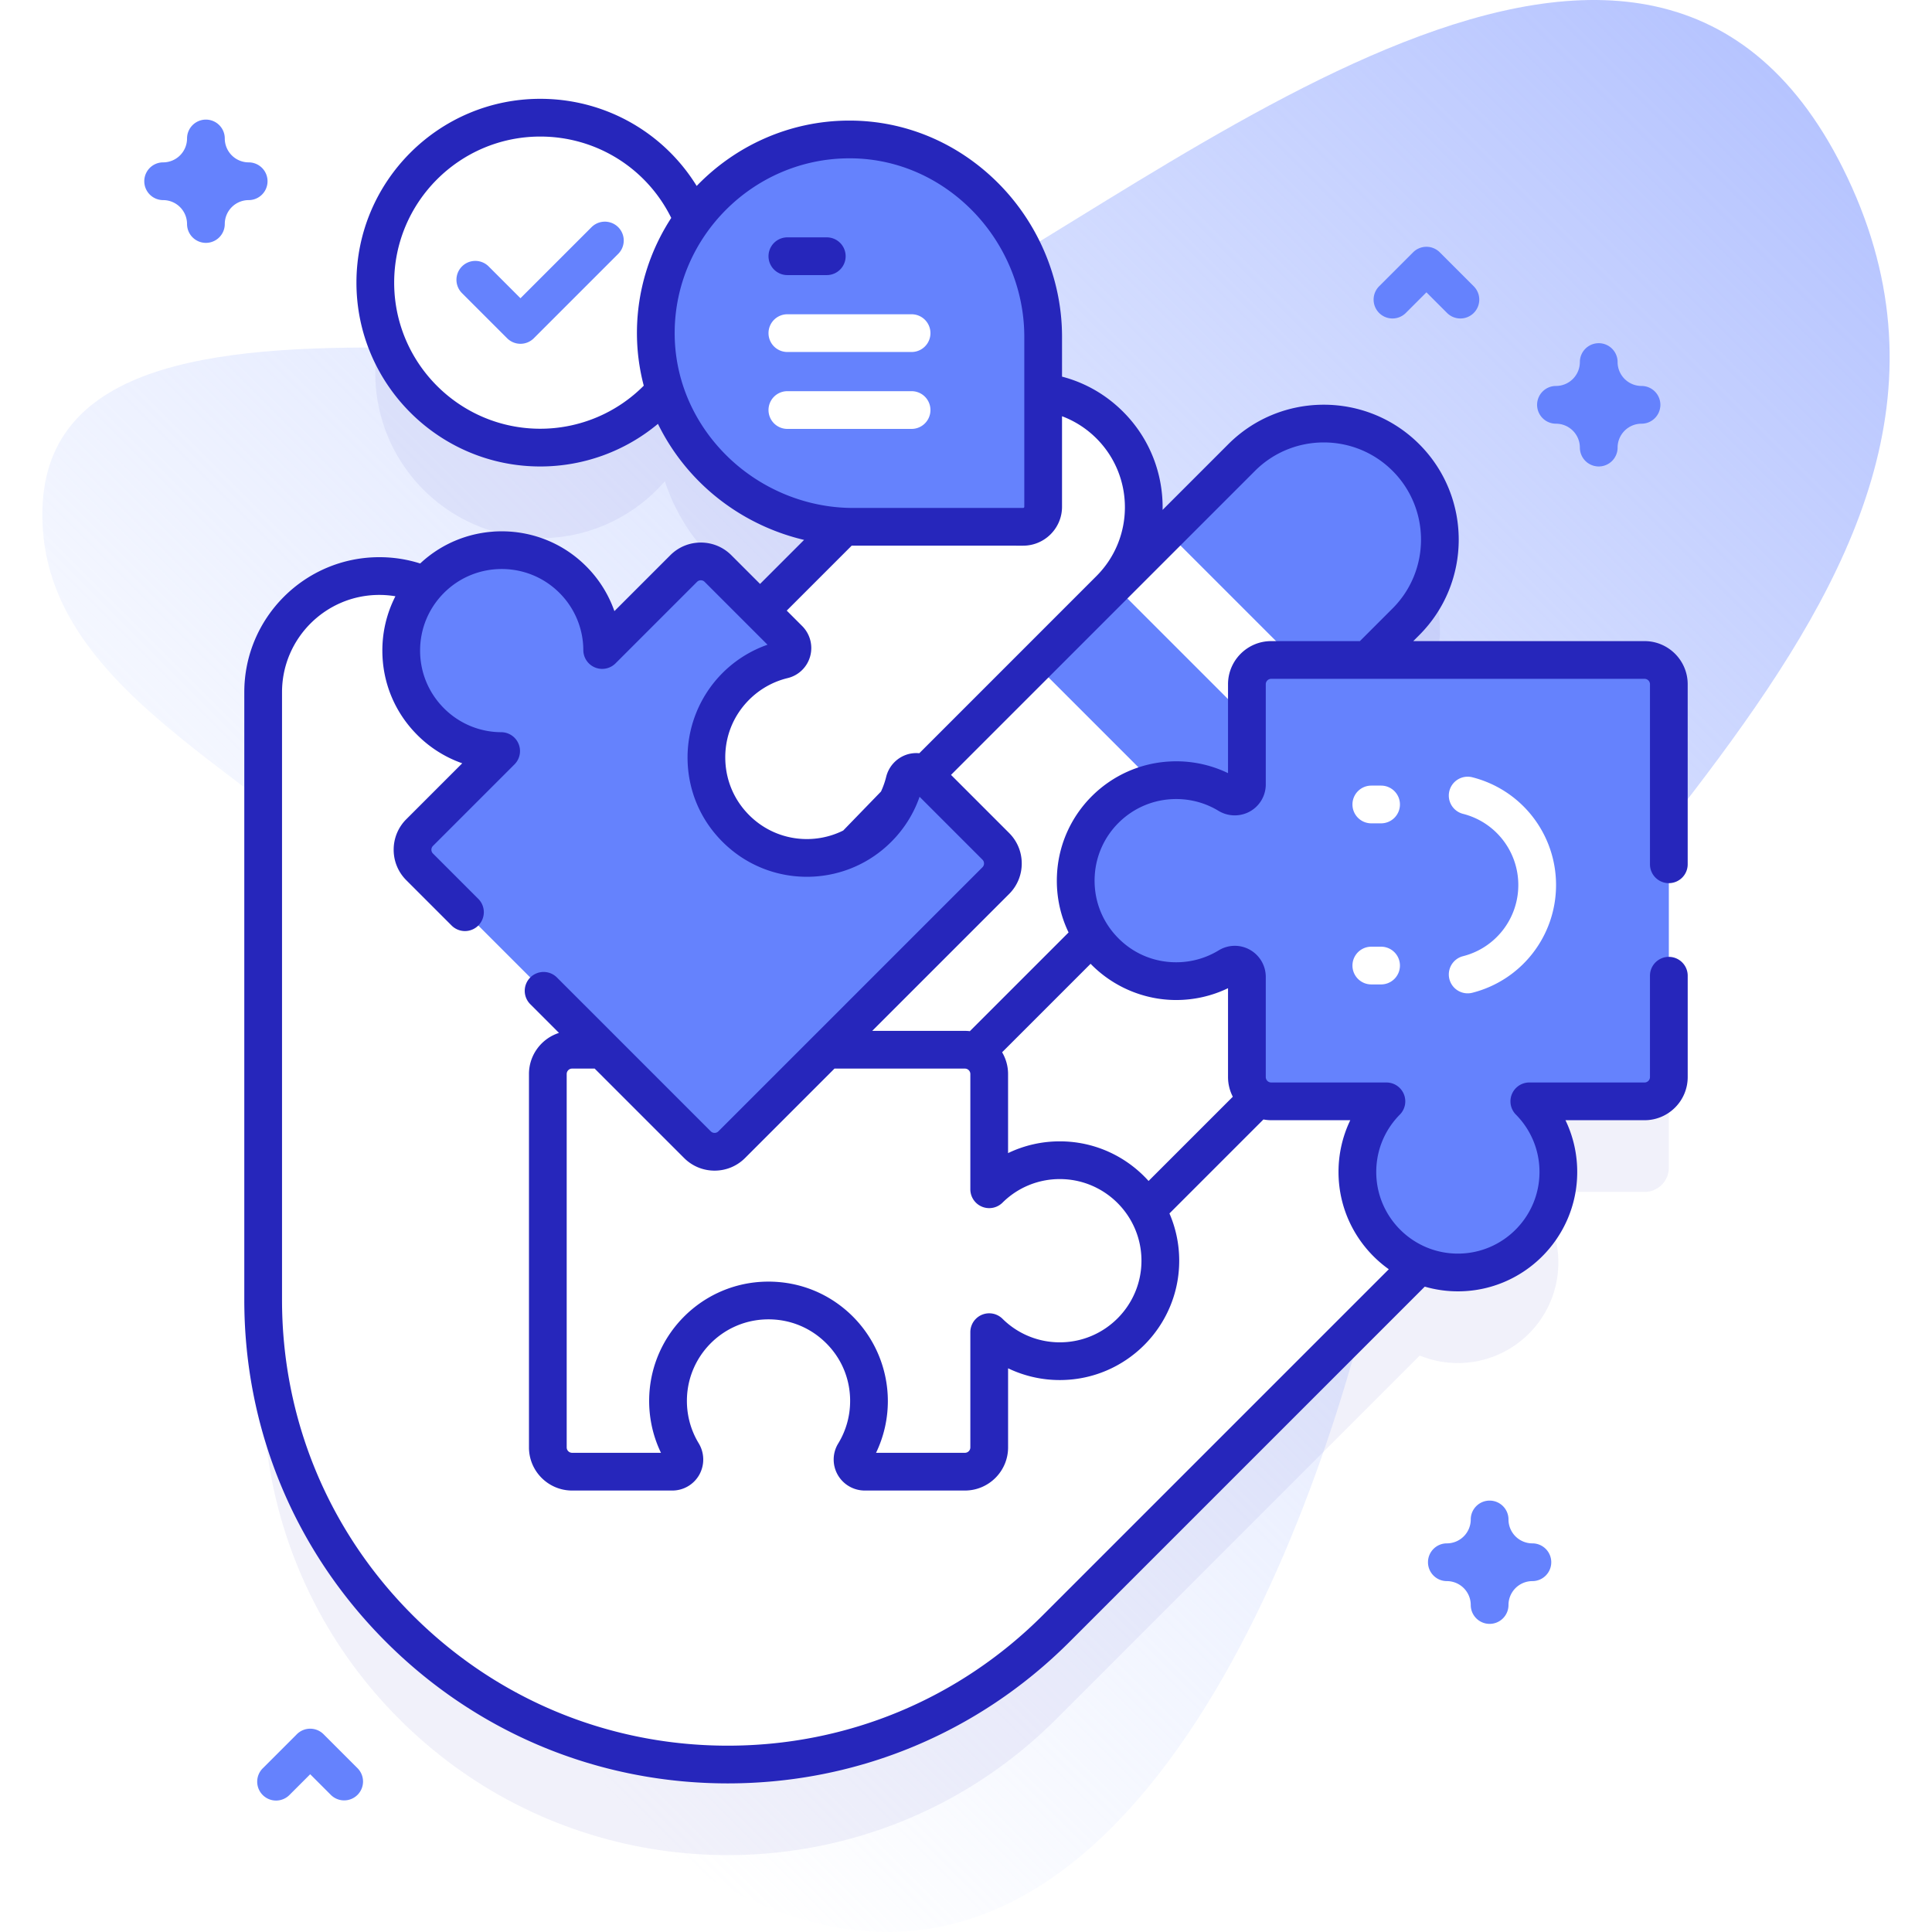
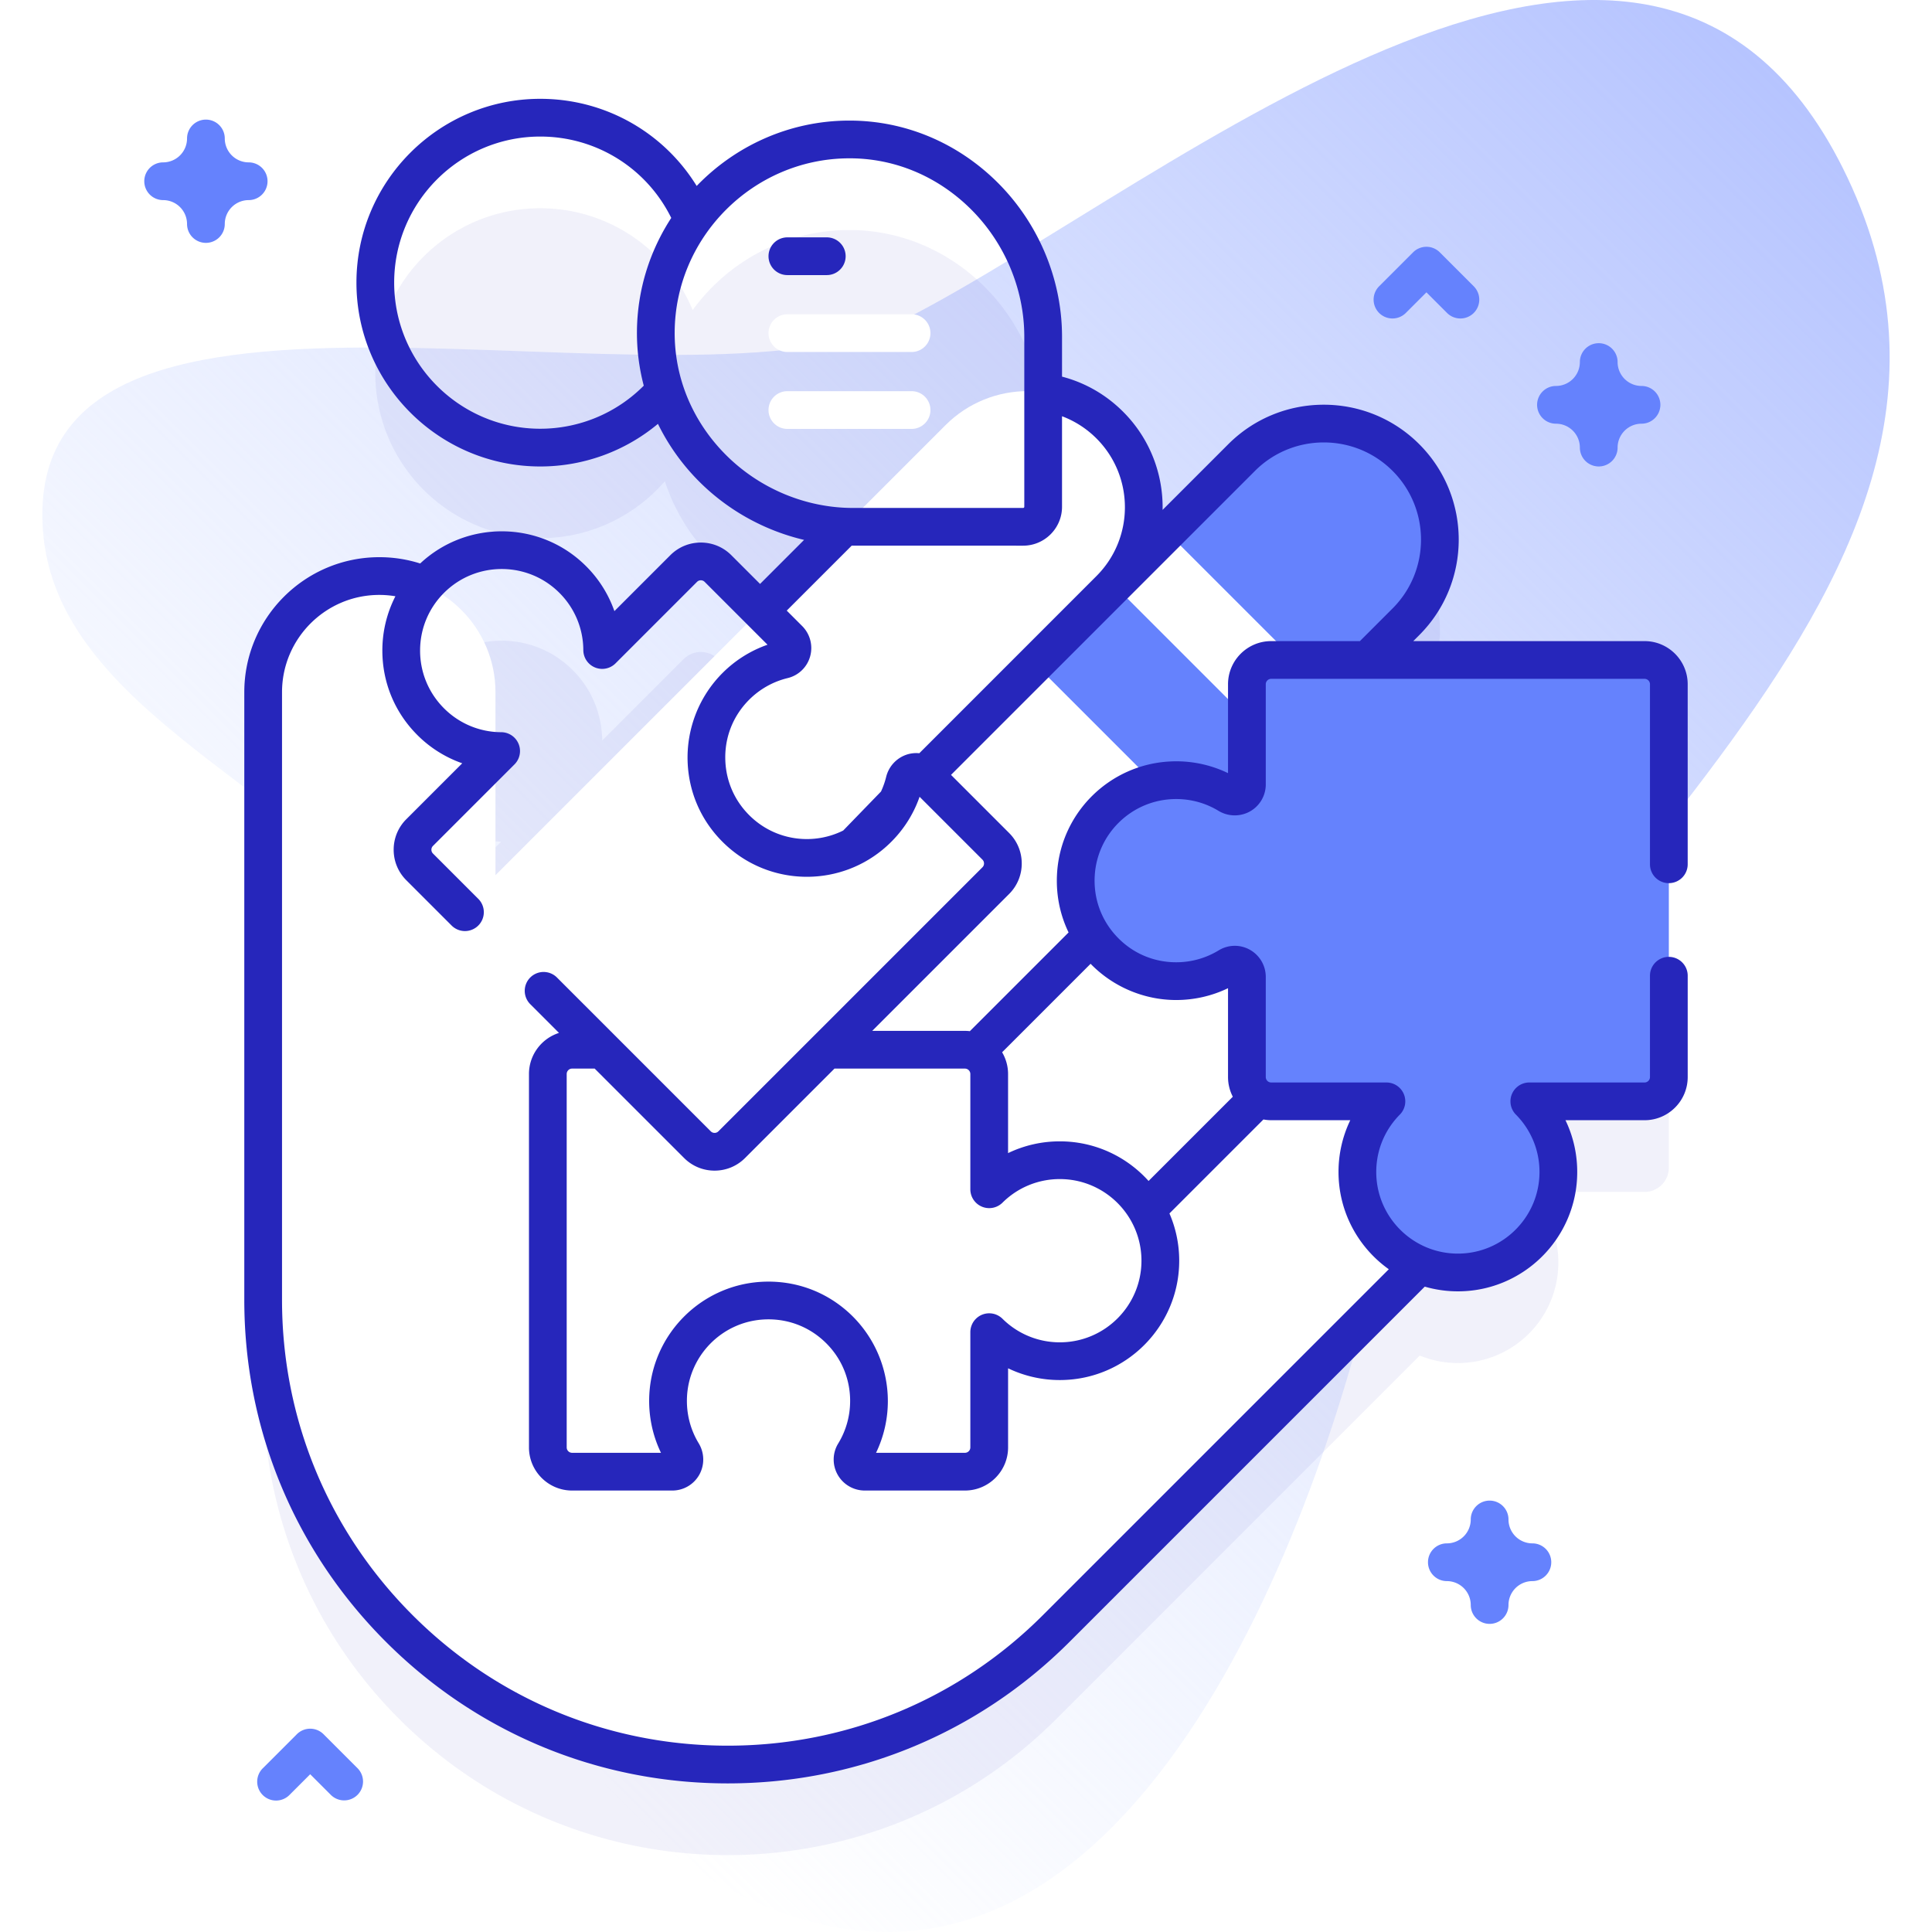
<svg xmlns="http://www.w3.org/2000/svg" version="1.1" width="512" height="512" x="0" y="0" viewBox="0 0 512 512" style="enable-background:new 0 0 512 512" xml:space="preserve">
  <defs>
    <linearGradient id="a" x1="70.453" x2="453.248" y1="384.659" y2="1.864" gradientUnits="userSpaceOnUse">
      <stop offset="0" stop-color="#d1ddff" stop-opacity="0" />
      <stop offset="1" stop-color="#b6c4ff" />
    </linearGradient>
  </defs>
  <g>
    <linearGradient id="a" x1="70.453" x2="453.248" y1="384.659" y2="1.864" gradientUnits="userSpaceOnUse">
      <stop offset="0" stop-color="#d1ddff" stop-opacity="0" />
      <stop offset="1" stop-color="#b6c4ff" />
    </linearGradient>
    <path fill="url(&quot;#a&quot;)" d="M489.666 47.209C437.849-62.421 310.78 48.35 239.721 84.655c-58.185 29.727-234.532-28.504-228.34 55.942 3.544 48.339 70.132 68.927 98.45 110.001 49.087 71.198-5.425 198.726 78.378 247.31 97.765 56.678 153.632-70.531 174.215-152.352 25.549-101.564 180.653-185.345 127.242-298.347z" opacity="1" data-original="url(#a)" />
    <path fill="#2626BB" d="M435.823 198.901h-73.362l10.118-10.118c12.021-12.021 12.021-31.51 0-43.53-12.02-12.02-31.51-12.02-43.53 0l-34.941 34.941c12.021-12.021 12.021-31.51 0-43.53a30.637 30.637 0 0 0-17.661-8.736v-14.737c0-28.433-23.262-52.433-51.694-52.233-16.943.119-31.924 8.454-41.185 21.212-6.569-15.84-22.177-26.984-40.392-26.984-24.143 0-43.716 19.572-43.716 43.716s19.572 43.716 43.716 43.716c13.193 0 25.011-5.852 33.026-15.093 6.508 20.154 25.478 35.036 47.492 36.026l-22.268 22.269-11.15-11.15a6.433 6.433 0 0 0-9.097 0l-21.595 21.595c-.038-6.764-2.635-13.517-7.796-18.678-10.4-10.4-27.261-10.4-37.66 0a26.97 26.97 0 0 0-1.444 1.575 30.672 30.672 0 0 0-12.159-2.499c-16.999 0-30.78 13.781-30.78 30.78v160.932c-.032 31.552 11.985 63.113 36.058 87.186 48.081 48.081 126.037 48.081 174.118 0l96.328-96.328a26.545 26.545 0 0 0 10.099 1.988c14.707 0 26.63-11.923 26.63-26.63a26.494 26.494 0 0 0-5.619-16.346c.077-.79.117-1.581.134-2.374h28.331a6.433 6.433 0 0 0 6.433-6.433V205.334a6.434 6.434 0 0 0-6.434-6.433zm-304.518 25.642v-1.555c.5.031 1 .052 1.5.055z" opacity="1" data-original="#2626bb10" fill-opacity="0.063" />
    <path fill="#FFFFFF" d="M398.492 312.989c12.021-12.021 12.021-31.51 0-43.53-12.02-12.02-31.509-12.02-43.53 0l34.941-34.941c12.021-12.021 12.021-31.51 0-43.53s-31.509-12.02-43.53 0l6.439-6.439.283-6.717-36.046-36.046-7.767-.767-15.175 15.175c12.021-12.021 12.021-31.51 0-43.53-12.02-12.02-31.509-12.02-43.53 0L131.305 231.94v-48.498c0-16.999-13.781-30.78-30.78-30.78-16.999 0-30.78 13.781-30.78 30.78v160.932c-.032 31.552 11.985 63.113 36.058 87.186 48.081 48.081 126.037 48.081 174.118 0z" opacity="1" data-original="#ffffff" />
    <g fill="#6582FD">
      <path d="m295.236 155.067-20.912 20.912 43.53 43.53 20.912-20.912-43.53-43.53zM372.58 121.253c-12.02-12.02-31.51-12.02-43.53 0l-19.766 19.766 43.53 43.53 19.766-19.766c12.02-12.021 12.02-31.51 0-43.53z" fill="#6582FD" opacity="1" data-original="#6582fd" />
    </g>
-     <path fill="#FFFFFF" d="M307.496 334.1c0 14.71-11.92 26.63-26.63 26.63-7.3 0-13.91-2.94-18.72-7.69v30.54c0 3.55-2.88 6.43-6.43 6.43h-26.56c-2.49 0-4.07-2.73-2.77-4.85 2.48-4.04 3.91-8.8 3.91-13.89 0-15.34-12.98-27.65-28.56-26.56-13.29.94-23.96 11.82-24.66 25.12-.3 5.59 1.13 10.84 3.81 15.24 1.31 2.17-.18 4.94-2.72 4.94h-26.55c-3.56 0-6.44-2.88-6.44-6.43v-98.95c0-3.56 2.88-6.44 6.44-6.44h104.1c3.55 0 6.43 2.88 6.43 6.44v30.54c4.81-4.76 11.42-7.7 18.72-7.7 14.71 0 26.63 11.92 26.63 26.63z" opacity="1" data-original="#ffffff" />
-     <circle cx="143.176" cy="74.902" r="43.716" fill="#FFFFFF" opacity="1" data-original="#ffffff" />
-     <path fill="#6582FD" d="M137.93 91.108a5 5 0 0 1-3.535-1.464l-11.921-11.921a5 5 0 1 1 7.07-7.071l8.386 8.386 18.877-18.877a5 5 0 0 1 7.07 7.071l-22.412 22.413a5.002 5.002 0 0 1-3.535 1.463zM224.754 36.958c-28.055.197-50.761 22.902-50.958 50.958-.199 28.432 23.8 51.694 52.233 51.694h45.108a5.311 5.311 0 0 0 5.311-5.311V89.191c0-28.433-23.262-52.432-51.694-52.233z" opacity="1" data-original="#6582fd" />
    <path fill="#2626BB" d="M219.105 72.902h-10.441a5 5 0 1 1 0-10h10.441a5 5 0 1 1 0 10z" opacity="1" data-original="#2626bb" />
    <path fill="#FFFFFF" d="M241.579 93.283h-32.916a5 5 0 1 1 0-10h32.916a5 5 0 1 1 0 10zM241.579 113.665h-32.916a5 5 0 1 1 0-10h32.916a5 5 0 1 1 0 10z" opacity="1" data-original="#ffffff" />
    <path fill="#6582FD" d="M330.439 181.334v26.554c0 2.536-2.771 4.032-4.939 2.716-4.404-2.673-9.646-4.104-15.24-3.81-13.302.699-24.183 11.371-25.118 24.659-1.097 15.585 11.214 28.561 26.558 28.561 5.09 0 9.845-1.426 13.889-3.902 2.123-1.3 4.85.28 4.85 2.769v26.555a6.433 6.433 0 0 0 6.433 6.433h30.54c-4.756 4.81-7.695 11.421-7.695 18.72 0 14.707 11.923 26.63 26.63 26.63s26.63-11.923 26.63-26.63c0-7.299-2.939-13.91-7.695-18.72h30.54a6.433 6.433 0 0 0 6.433-6.433V181.333a6.433 6.433 0 0 0-6.433-6.433h-98.951a6.435 6.435 0 0 0-6.432 6.434z" opacity="1" data-original="#6582fd" />
-     <path fill="#FFFFFF" d="M412.368 234.538c0 13.491-9.123 25.232-22.185 28.552a4.999 4.999 0 1 1-2.463-9.691c8.624-2.192 14.647-9.948 14.647-18.86s-6.023-16.668-14.648-18.861a4.997 4.997 0 0 1-3.614-6.078 4.999 4.999 0 0 1 6.078-3.613c13.062 3.32 22.185 15.061 22.185 28.551zM370.999 255.883a5 5 0 0 1-5 5h-2.585a5 5 0 0 1 0-10h2.585a5 5 0 0 1 5 5zM370.999 213.193a5 5 0 0 1-5 5h-2.585a5 5 0 0 1 0-10h2.585a5 5 0 0 1 5 5z" opacity="1" data-original="#ffffff" />
-     <path fill="#6582FD" d="M195.002 181.896a26.513 26.513 0 0 1 12.58-7.062c2.42-.582 3.231-3.627 1.471-5.388l-18.778-18.777a6.433 6.433 0 0 0-9.097 0l-21.595 21.595c-.038-6.764-2.635-13.517-7.796-18.678-10.4-10.4-27.261-10.4-37.66 0-10.4 10.4-10.4 27.261 0 37.66 5.161 5.161 11.914 7.758 18.678 7.796l-21.595 21.595a6.433 6.433 0 0 0 0 9.097l73.612 73.612a6.433 6.433 0 0 0 9.097 0l69.969-69.969a6.433 6.433 0 0 0 0-9.097l-18.777-18.777c-1.793-1.793-4.811-.892-5.413 1.572-1.224 5.005-3.919 9.723-8.082 13.47-9.901 8.912-25.141 9.059-35.198.325-11.795-10.244-12.265-28.125-1.416-38.974z" opacity="1" data-original="#6582fd" />
    <path fill="#2626BB" d="M442.256 234.044a5 5 0 0 0 5-5v-47.71c0-6.304-5.129-11.433-11.434-11.433H374.53l1.586-1.586c13.95-13.951 13.949-36.65-.001-50.602-13.951-13.95-36.651-13.949-50.601.001l-17.413 17.412c.183-9.395-3.303-18.85-10.456-26.002-4.55-4.55-10.086-7.721-16.197-9.312V89.191c0-15.164-6.236-30.054-17.109-40.852-10.649-10.574-24.566-16.383-39.231-16.383l-.389.001c-15.687.11-29.911 6.758-40.093 17.323-8.775-14.235-24.32-23.092-41.445-23.092-26.864 0-48.72 21.852-48.72 48.711 0 26.864 21.856 48.72 48.72 48.72a48.664 48.664 0 0 0 31.182-11.295 57.01 57.01 0 0 0 10.815 15.175c7.688 7.741 17.453 13.116 27.912 15.579l-11.666 11.667-7.612-7.612c-2.159-2.16-5.03-3.35-8.084-3.35s-5.925 1.189-8.084 3.35l-14.822 14.821a31.504 31.504 0 0 0-7.498-11.904c-12.084-12.083-31.589-12.32-43.972-.721a35.595 35.595 0 0 0-10.83-1.669c-19.729 0-35.78 16.051-35.78 35.78v160.925c-.033 34.278 13.293 66.5 37.524 90.729 24.199 24.199 56.373 37.525 90.596 37.525s66.397-13.326 90.595-37.525l94.122-94.121a31.52 31.52 0 0 0 8.771 1.247c17.44 0 31.63-14.189 31.63-31.631 0-4.825-1.077-9.491-3.116-13.72h20.961c6.305 0 11.434-5.129 11.434-11.433v-26.855c0-2.762-2.238-5-5-5s-5 2.238-5 5v26.855c0 .79-.644 1.433-1.434 1.433h-30.539a5 5 0 0 0-3.555 8.515 21.5 21.5 0 0 1 6.25 15.204c0 11.928-9.703 21.631-21.63 21.631s-21.63-9.703-21.63-21.631c0-5.728 2.22-11.128 6.25-15.204a5 5 0 0 0-3.555-8.515h-30.54c-.79 0-1.433-.643-1.433-1.433V258.88a8.246 8.246 0 0 0-4.215-7.185 8.16 8.16 0 0 0-8.246.151 21.584 21.584 0 0 1-11.278 3.166c-6.065 0-11.684-2.444-15.821-6.884-4.136-4.437-6.178-10.235-5.749-16.326.764-10.841 9.53-19.445 20.394-20.017 4.392-.23 8.671.839 12.383 3.091a8.3 8.3 0 0 0 8.366.148 8.201 8.201 0 0 0 4.167-7.139V181.33c0-.79.643-1.433 1.433-1.433h98.95c.79 0 1.434.643 1.434 1.433v47.71a4.993 4.993 0 0 0 4.995 5.004zM143.18 113.62c-21.351 0-38.72-17.369-38.72-38.72 0-21.346 17.37-38.711 38.72-38.711 14.855 0 28.207 8.386 34.708 21.562-5.67 8.712-9.014 19.054-9.092 30.13a54.793 54.793 0 0 0 1.808 14.326 38.672 38.672 0 0 1-27.424 11.413zm35.616-25.669c.176-25.185 20.809-45.817 45.993-45.993 12.132-.11 23.666 4.702 32.504 13.478 8.996 8.934 14.155 21.237 14.155 33.756v45.107c0 .171-.14.311-.312.311h-45.107c-12.519 0-24.823-5.159-33.756-14.155-8.776-8.839-13.562-20.382-13.477-32.504zM223.458 220.1c-7.634 3.8-17.057 2.817-23.761-3.003-4.611-4.005-7.267-9.549-7.48-15.61-.213-6.064 2.031-11.767 6.32-16.055a21.585 21.585 0 0 1 10.214-5.736 8.167 8.167 0 0 0 5.938-5.724 8.246 8.246 0 0 0-2.1-8.061l-4.095-4.094 17.215-17.215 45.427.008c5.686 0 10.312-4.625 10.312-10.311v-23.992a25.603 25.603 0 0 1 9.127 5.889c10.044 10.045 10.051 26.386.02 36.439l-46.972 46.982a8.172 8.172 0 0 0-2.972.25 8.3 8.3 0 0 0-5.81 6.021 21.487 21.487 0 0 1-1.369 3.879zm144.588 116.264-91.662 91.661c-22.31 22.31-51.973 34.596-83.525 34.596s-61.215-12.286-83.524-34.596C86.996 405.686 74.71 375.978 74.74 344.37V183.44c0-14.215 11.565-25.78 25.78-25.78 1.445 0 2.869.123 4.268.355a31.473 31.473 0 0 0-3.46 14.401c0 8.448 3.29 16.392 9.264 22.365a31.504 31.504 0 0 0 11.905 7.498l-14.821 14.822a11.355 11.355 0 0 0-3.349 8.085 11.35 11.35 0 0 0 3.349 8.083l12.006 12.007a4.998 4.998 0 0 0 7.071 0 4.998 4.998 0 0 0 0-7.07l-12.007-12.008c-.347-.347-.419-.741-.419-1.012s.073-.666.42-1.014l21.595-21.596a5 5 0 0 0-3.507-8.536 21.49 21.49 0 0 1-15.17-6.331c-4.085-4.086-6.335-9.518-6.335-15.295s2.25-11.209 6.335-15.295c8.434-8.434 22.155-8.434 30.589 0a21.498 21.498 0 0 1 6.332 15.171 5 5 0 0 0 8.536 3.507l21.595-21.595c.347-.347.743-.42 1.013-.42s.666.073 1.013.42l16.656 16.656a31.617 31.617 0 0 0-11.93 7.5 31.736 31.736 0 0 0-9.243 23.478c.312 8.864 4.188 16.964 10.917 22.809 12.011 10.43 29.991 10.267 41.821-.384 4.007-3.607 6.991-8.092 8.737-13.102l16.655 16.656c.347.347.42.742.42 1.013s-.073.666-.42 1.014l-69.969 69.968c-.347.347-.742.42-1.013.42s-.666-.073-1.013-.42l-40.72-40.719a5 5 0 1 0-7.071 7.07l7.57 7.57c-4.609 1.475-7.957 5.8-7.957 10.897v98.95c0 6.303 5.127 11.43 11.43 11.43h26.56a8.197 8.197 0 0 0 7.138-4.171 8.298 8.298 0 0 0-.153-8.362c-2.25-3.708-3.319-7.992-3.092-12.384.572-10.86 9.178-19.628 20.016-20.395 6.099-.425 11.896 1.618 16.332 5.754 4.436 4.137 6.879 9.754 6.879 15.817a21.53 21.53 0 0 1-3.162 11.276 8.16 8.16 0 0 0-.155 8.246 8.247 8.247 0 0 0 7.187 4.218h26.55c6.309 0 11.44-5.127 11.44-11.43v-20.966a31.5 31.5 0 0 0 13.72 3.116c17.44 0 31.63-14.189 31.63-31.631 0-4.445-.926-8.677-2.589-12.519l24.906-24.906c.668.122 1.353.195 2.055.195h20.962a31.515 31.515 0 0 0-3.116 13.72c-.003 10.628 5.268 20.039 13.325 25.778zM255.71 283.189c.794 0 1.44.646 1.44 1.44v30.54a4.999 4.999 0 0 0 8.516 3.553 21.486 21.486 0 0 1 15.203-6.254c11.927 0 21.63 9.703 21.63 21.63 0 11.928-9.703 21.631-21.63 21.631a21.511 21.511 0 0 1-15.206-6.248 5 5 0 0 0-8.513 3.557v30.54c0 .788-.646 1.43-1.44 1.43h-23.547a31.61 31.61 0 0 0 3.127-13.74 31.739 31.739 0 0 0-10.059-23.131c-6.487-6.048-14.958-9.029-23.854-8.416-15.867 1.123-28.463 13.953-29.3 29.849-.279 5.385.783 10.664 3.087 15.438H151.61c-.788 0-1.43-.642-1.43-1.43v-98.95c0-.794.642-1.44 1.43-1.44h5.984l23.693 23.692c2.159 2.16 5.03 3.35 8.084 3.35s5.925-1.189 8.084-3.35l23.692-23.692h34.563zm55.99-18.174c4.783 0 9.476-1.075 13.739-3.132v23.555c0 1.876.463 3.643 1.267 5.207l-22.325 22.325c-5.794-6.441-14.187-10.5-23.512-10.5a31.498 31.498 0 0 0-13.72 3.117V284.63c0-2.105-.582-4.073-1.578-5.77l23.447-23.446c5.934 6.104 14.158 9.601 22.682 9.601zm13.739-83.681v23.554a31.503 31.503 0 0 0-15.441-3.086c-15.896.836-28.726 13.432-29.843 29.301-.397 5.637.663 11.103 3.031 16.004l-26.165 26.164a11.578 11.578 0 0 0-1.311-.081h-24.562l36.275-36.275a11.355 11.355 0 0 0 3.35-8.084c0-3.055-1.189-5.926-3.35-8.084l-15.394-15.395 80.556-80.565c10.051-10.051 26.407-10.052 36.46-.001 10.051 10.052 10.051 26.407 0 36.46l-8.656 8.656h-23.517c-6.304-.001-11.433 5.128-11.433 11.432z" opacity="1" data-original="#2626bb" />
    <path fill="#6582FD" d="M394.765 430.343a5 5 0 0 1-5-5 6.34 6.34 0 0 0-6.333-6.333c-2.762 0-5-2.238-5-5s2.238-5 5-5a6.34 6.34 0 0 0 6.333-6.333c0-2.762 2.238-5 5-5s5 2.238 5 5a6.341 6.341 0 0 0 6.334 6.333c2.762 0 5 2.238 5 5s-2.238 5-5 5a6.341 6.341 0 0 0-6.334 6.333 5 5 0 0 1-5 5zM54.568 64.363a5 5 0 0 1-5-5 6.34 6.34 0 0 0-6.333-6.333 5 5 0 1 1 0-10 6.341 6.341 0 0 0 6.333-6.334 5 5 0 1 1 10 0 6.341 6.341 0 0 0 6.333 6.334 5 5 0 1 1 0 10 6.34 6.34 0 0 0-6.333 6.333 5 5 0 0 1-5 5zM423.682 123.617a5 5 0 0 1-5-5 6.34 6.34 0 0 0-6.333-6.333c-2.762 0-5-2.238-5-5s2.238-5 5-5a6.341 6.341 0 0 0 6.333-6.334c0-2.762 2.238-5 5-5s5 2.238 5 5a6.342 6.342 0 0 0 6.334 6.334c2.762 0 5 2.238 5 5s-2.238 5-5 5a6.341 6.341 0 0 0-6.334 6.333 5 5 0 0 1-5 5zM91.205 477.121a4.984 4.984 0 0 1-3.536-1.465l-5.464-5.464-5.464 5.464a5 5 0 1 1-7.071-7.07l9-9a5 5 0 0 1 7.071 0l9 9a4.998 4.998 0 0 1-3.536 8.535zM387.02 84.401a4.98 4.98 0 0 1-3.535-1.465l-5.465-5.464-5.465 5.464a4.998 4.998 0 0 1-7.07 0 4.998 4.998 0 0 1 0-7.07l9-9a4.998 4.998 0 0 1 7.07 0l9 9a4.998 4.998 0 0 1-3.535 8.535z" opacity="1" data-original="#6582fd" />
  </g>
</svg>